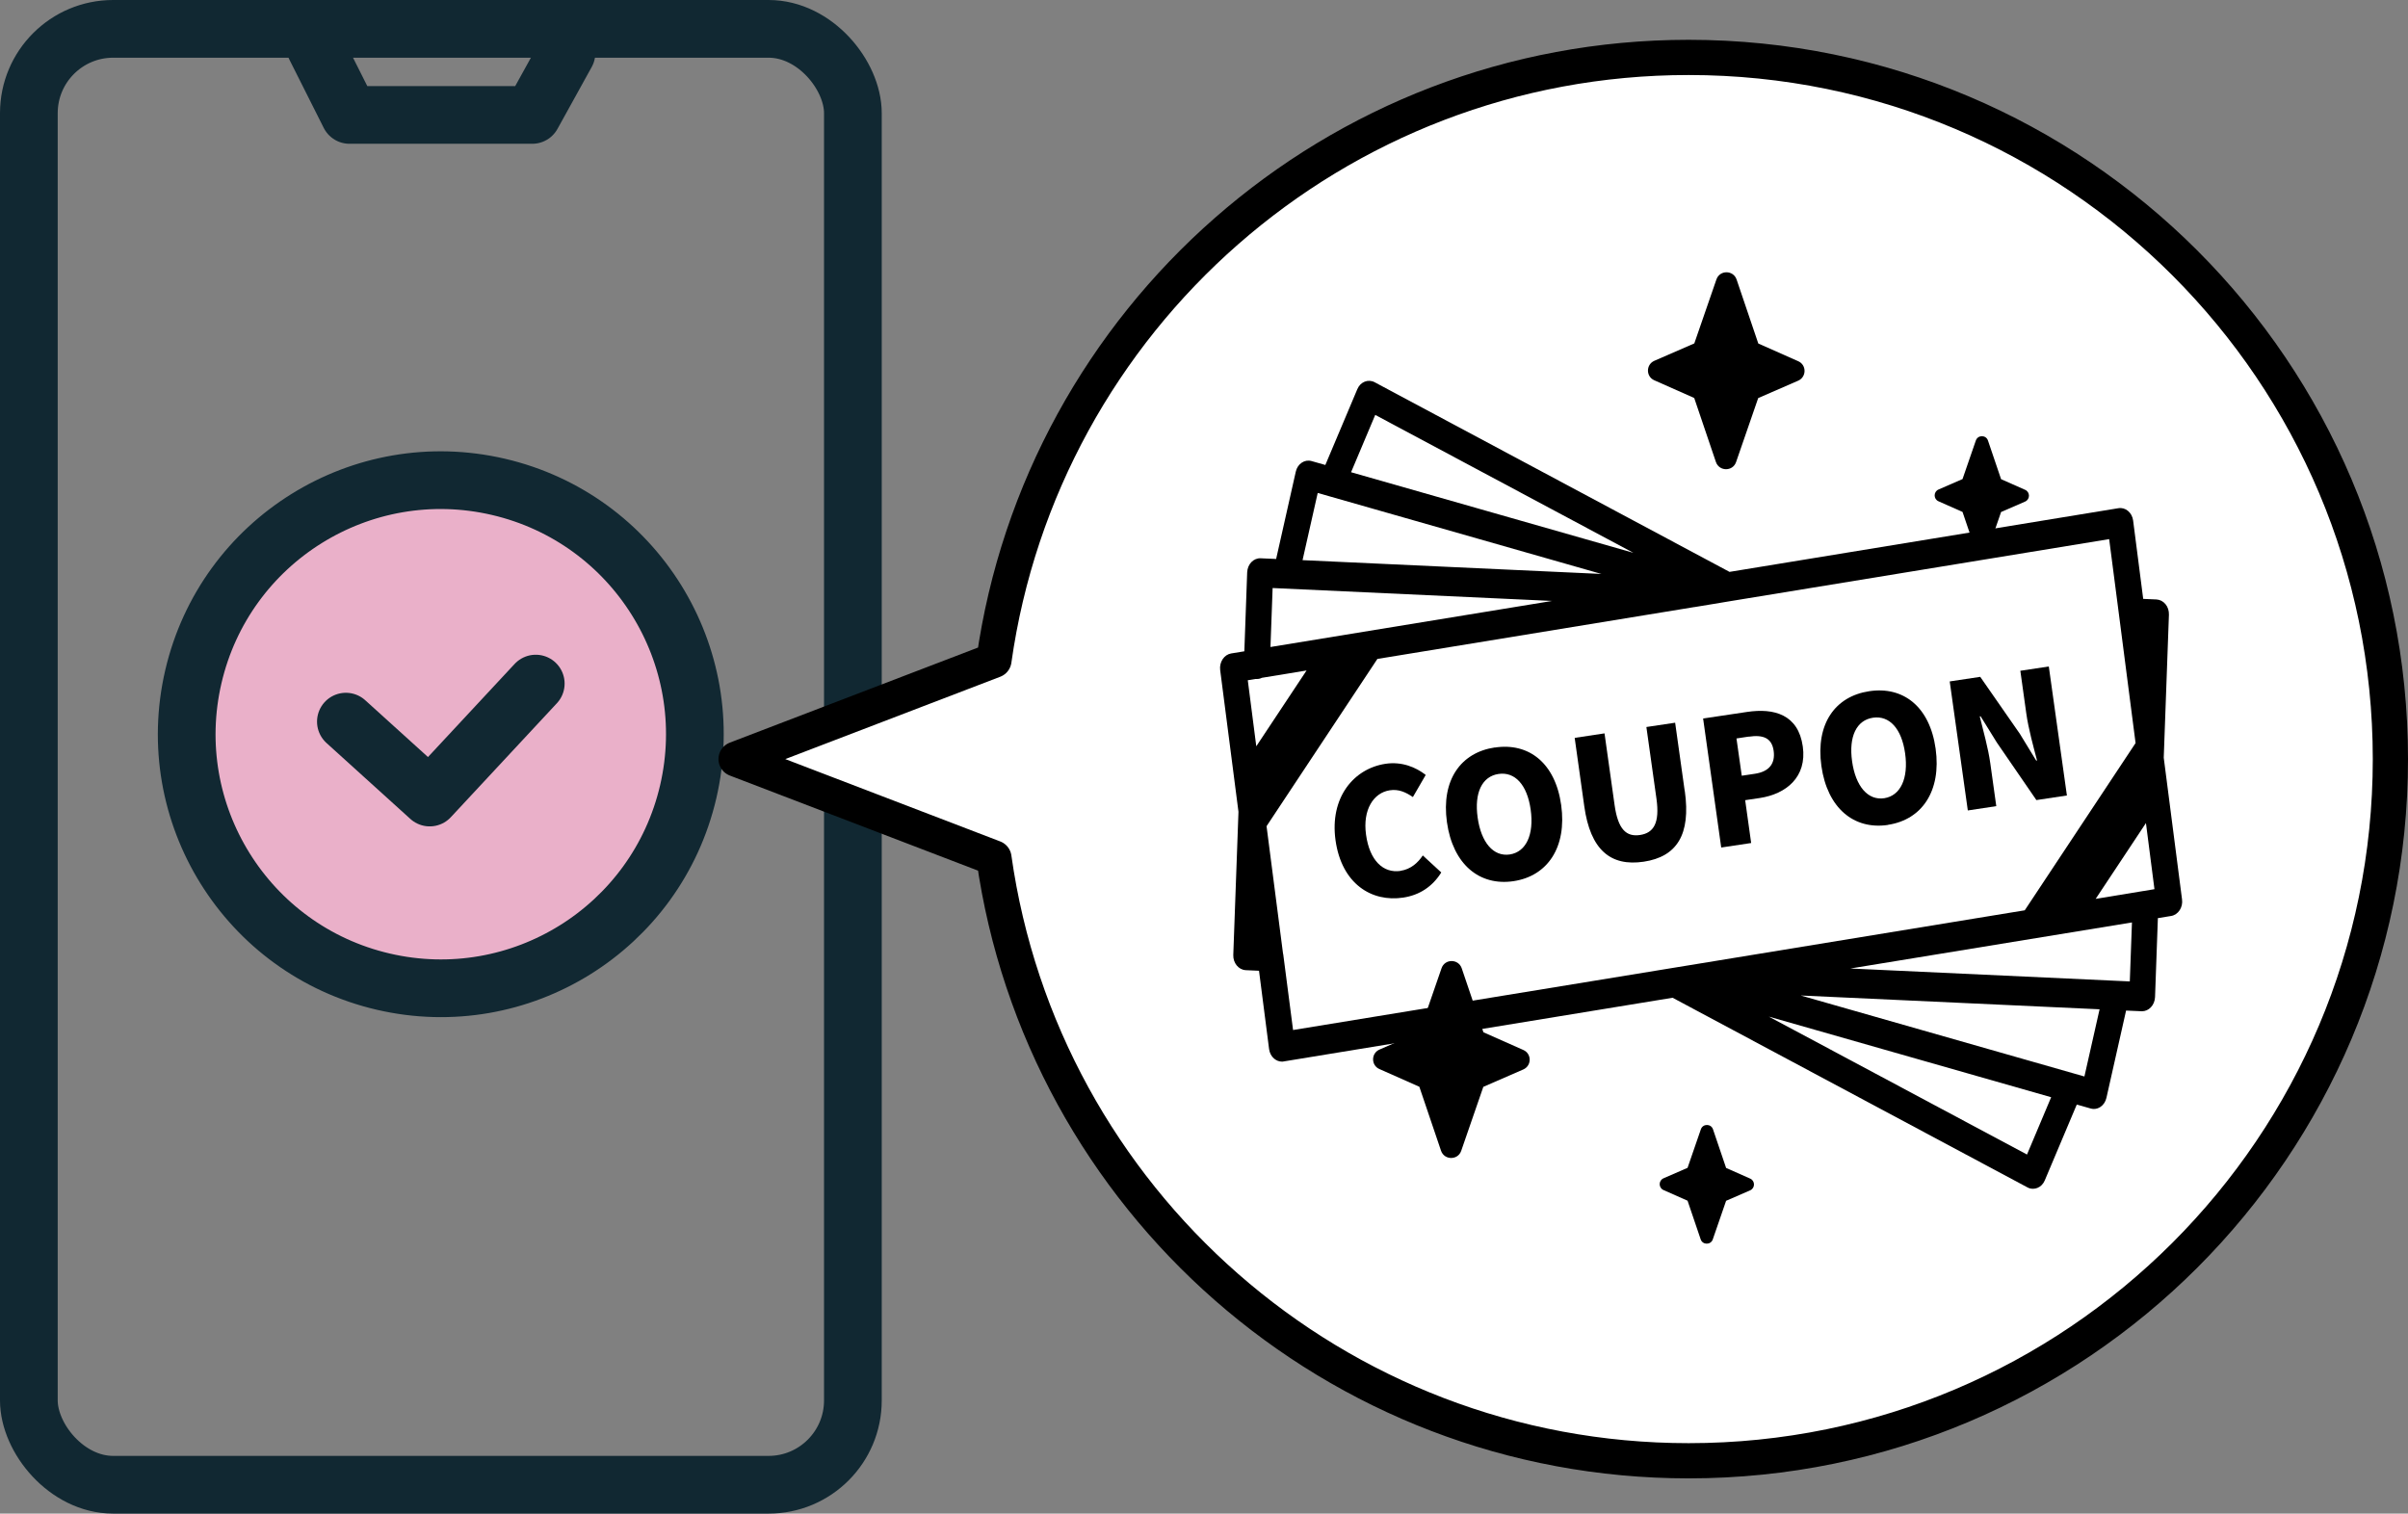
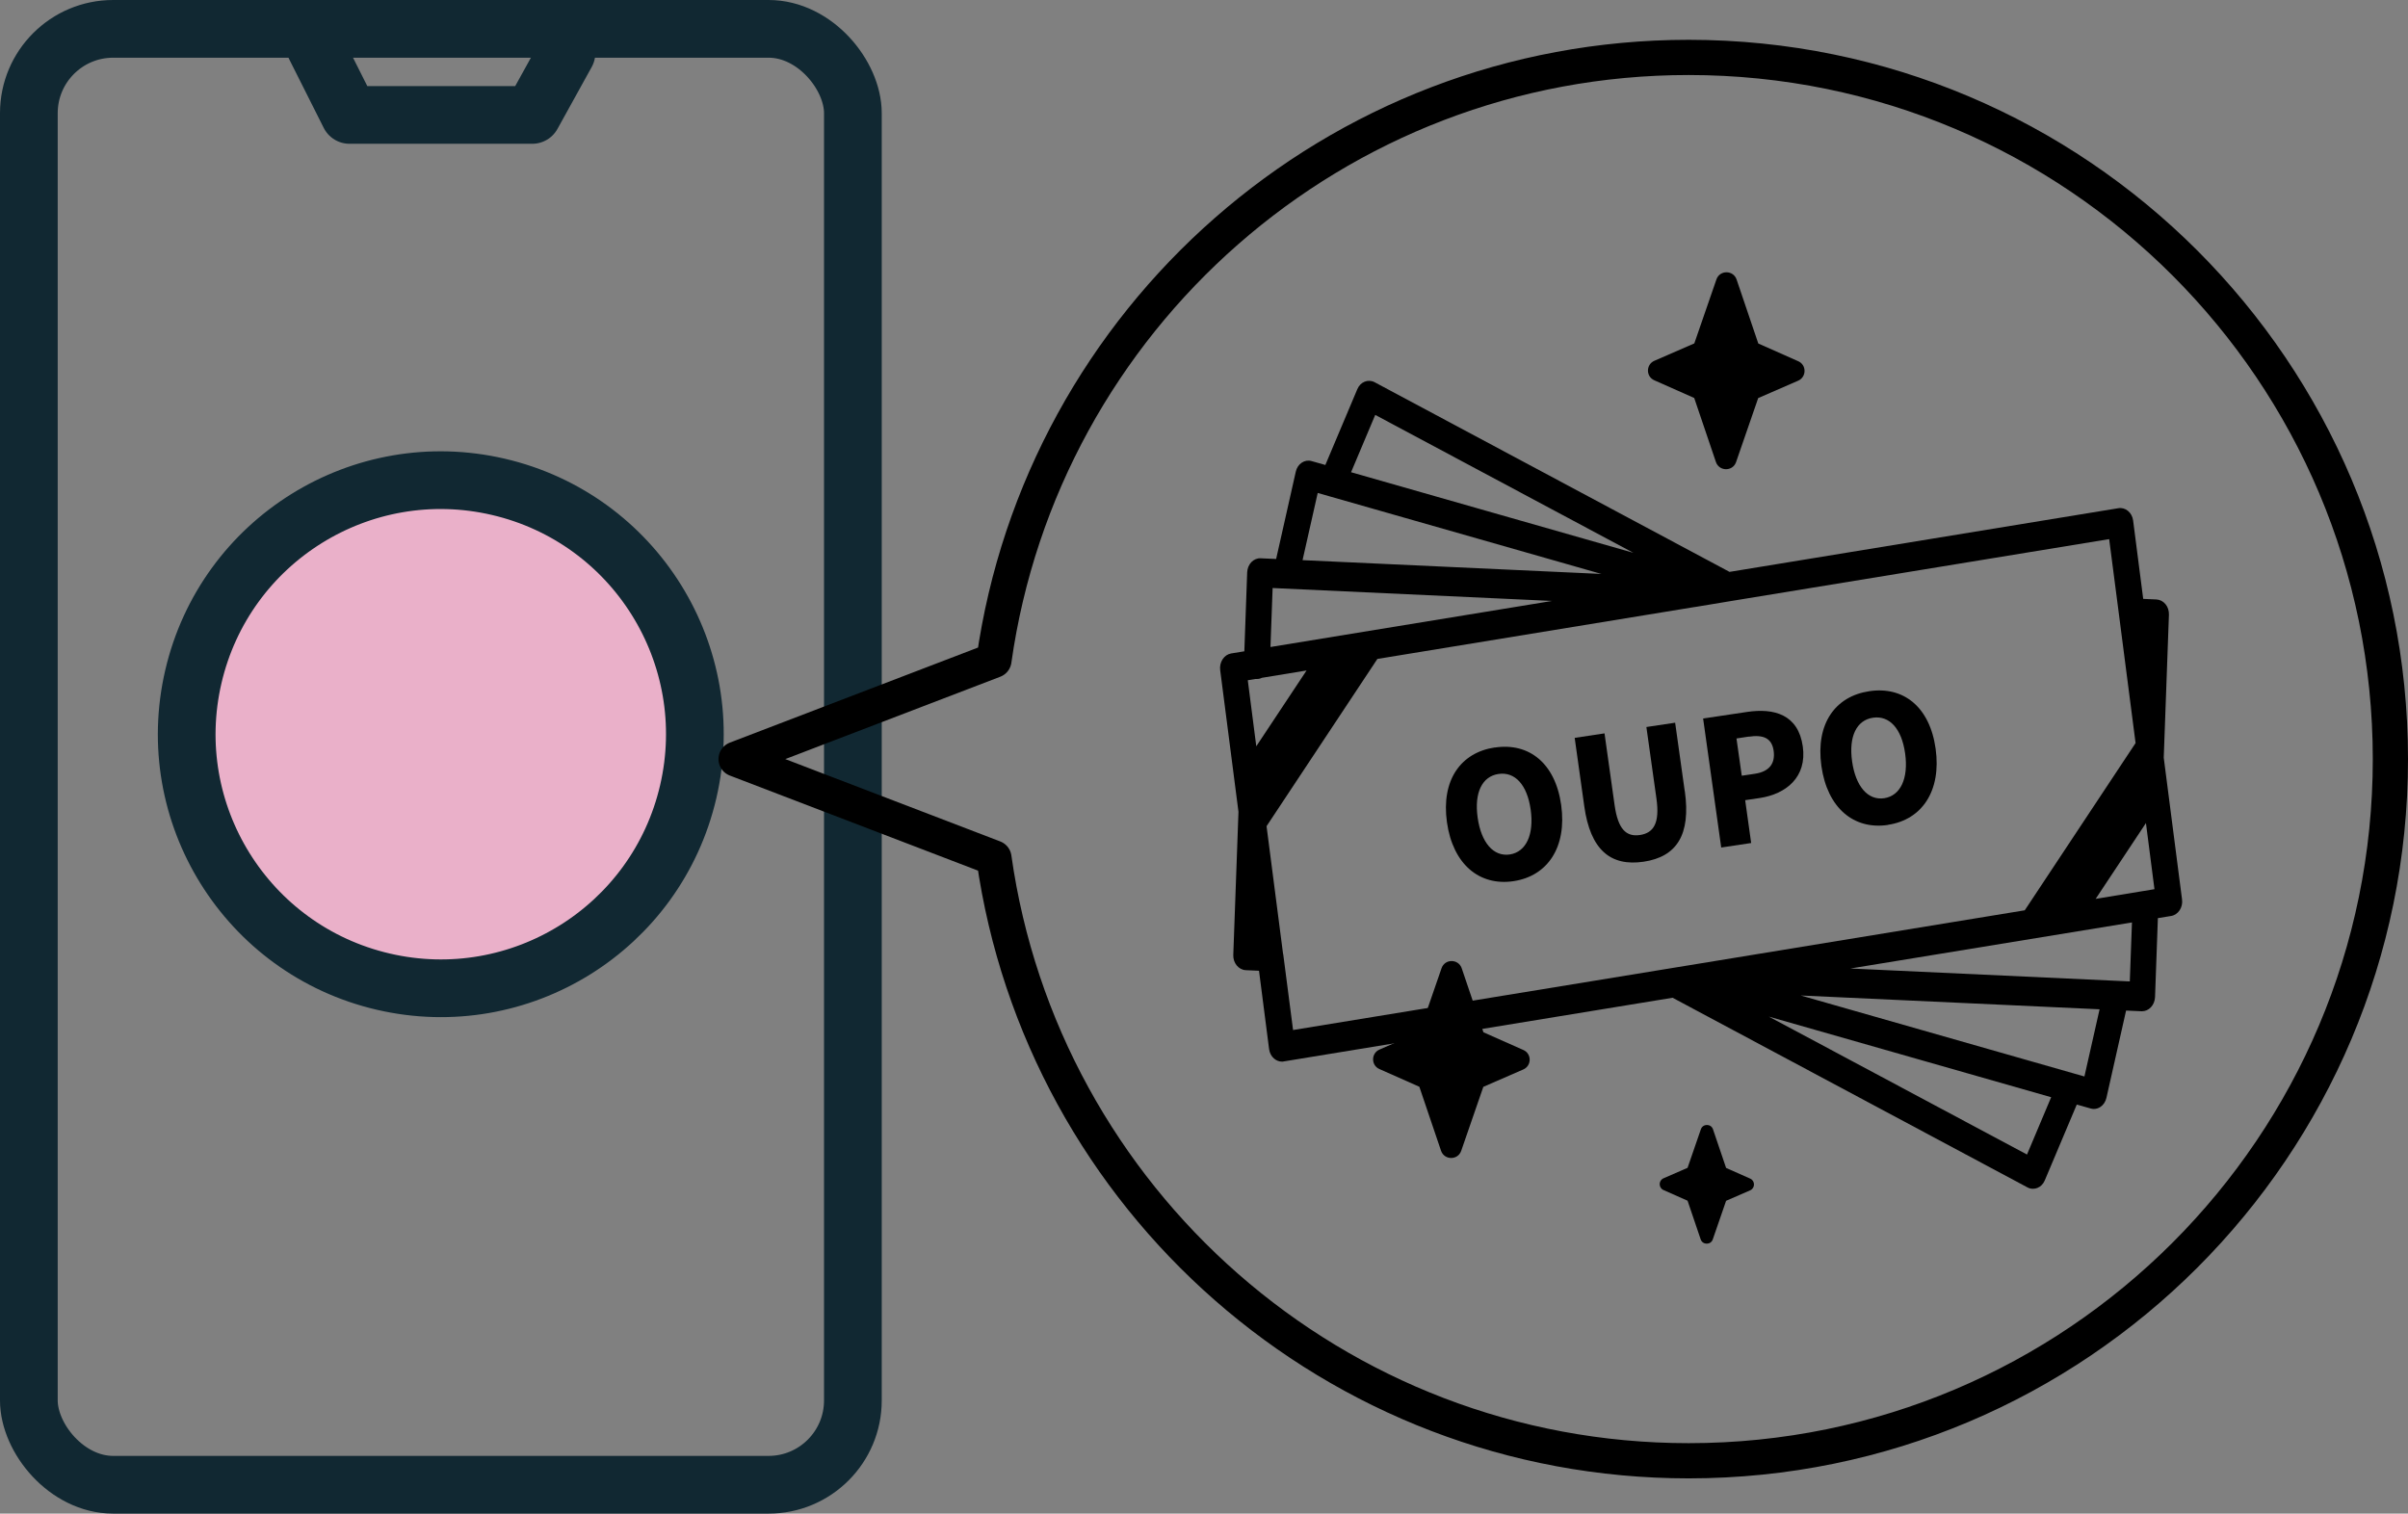
<svg xmlns="http://www.w3.org/2000/svg" id="_レイヤー_2" data-name="レイヤー 2" viewBox="0 0 246.17 154.75">
  <rect x="0" y="0" width="246.17" height="154.75" fill="#808080" stroke="none" />
  <defs>
    <style>
      .cls-1 {
        stroke: #000;
        stroke-width: 3.6px;
      }

      .cls-1, .cls-2, .cls-3 {
        stroke-linecap: round;
        stroke-linejoin: round;
      }

      .cls-1, .cls-3 {
        fill: none;
      }

      .cls-4 {
        fill: #fff;
      }

      .cls-2 {
        fill: #eab0c9;
      }

      .cls-2, .cls-3 {
        stroke: #112832;
        stroke-width: 5.9px;
      }
    </style>
  </defs>
  <g id="_レイヤー_1-2" data-name="レイヤー 1">
    <g>
      <rect class="cls-3" x="2.95" y="2.95" width="84.24" height="148.85" rx="8.62" ry="8.62" />
      <circle class="cls-2" cx="45.07" cy="75.07" r="25.97" transform="translate(-38.27 101.95) rotate(-76.9)" />
-       <polyline class="cls-3" points="35.36 73.78 43.93 81.54 54.77 69.89" />
      <polyline class="cls-3" points="32.22 4.77 35.73 11.75 54.41 11.75 57.91 5.42" />
    </g>
    <g>
-       <path class="cls-4" d="M172.63,5.87c-36.19,0-66.11,26.8-71.02,61.64l-26.36,10.1,26.36,10.1c4.91,34.84,34.83,61.64,71.02,61.64,39.62,0,71.74-32.12,71.74-71.74S212.25,5.87,172.63,5.87Z" />
      <path class="cls-1" d="M172.63,5.87c-36.19,0-66.11,26.8-71.02,61.64l-26.36,10.1,26.36,10.1c4.91,34.84,34.83,61.64,71.02,61.64,39.62,0,71.74-32.12,71.74-71.74S212.25,5.87,172.63,5.87Z" />
    </g>
    <g>
      <g>
-         <path d="M143.19,89.04c-1.8.27-3.18-1.08-3.54-3.7-.36-2.57.78-4.29,2.42-4.54.91-.14,1.63.19,2.37.69l1.31-2.26c-1-.79-2.45-1.39-4.11-1.14-3.24.49-5.72,3.43-5.11,7.82.63,4.46,3.69,6.35,6.92,5.86,1.66-.25,2.99-1.12,3.89-2.57l-1.89-1.74c-.5.76-1.23,1.41-2.26,1.57Z" />
        <path d="M152.81,76.42c-3.47.52-5.49,3.32-4.89,7.64.61,4.32,3.33,6.55,6.81,6.03,3.47-.52,5.47-3.46,4.87-7.78-.6-4.3-3.31-6.41-6.79-5.88ZM154.35,87.36c-1.68.25-2.93-1.22-3.29-3.77-.36-2.55.46-4.21,2.13-4.46,1.68-.25,2.93,1.1,3.29,3.64.36,2.55-.46,4.33-2.13,4.59Z" />
        <path d="M172.23,80.88l-.98-6.99-2.94.44,1.03,7.33c.35,2.5-.29,3.5-1.68,3.71-1.4.21-2.25-.57-2.6-3.06l-1.03-7.33-3.05.46.98,6.99c.62,4.44,2.67,6.18,6.08,5.67,3.39-.51,4.82-2.77,4.2-7.21Z" />
        <path d="M179.02,86.18l-.61-4.37,1.49-.22c2.7-.41,4.84-2.14,4.4-5.27-.46-3.26-2.92-3.95-5.71-3.53l-4.48.67,1.85,13.19,3.06-.46ZM178.77,75.32c1.47-.22,2.36.12,2.55,1.44.18,1.29-.44,2.13-1.92,2.35l-1.34.2-.54-3.81,1.25-.19Z" />
        <path d="M193.01,84.33c3.47-.52,5.47-3.46,4.87-7.78-.6-4.3-3.31-6.41-6.79-5.88-3.47.52-5.49,3.32-4.89,7.64.61,4.32,3.33,6.55,6.81,6.03ZM191.47,73.38c1.68-.25,2.93,1.1,3.29,3.64.36,2.55-.46,4.33-2.13,4.59-1.68.25-2.93-1.22-3.29-3.77-.36-2.55.46-4.21,2.13-4.46Z" />
-         <path d="M204.08,82.42l-.61-4.37c-.22-1.59-.73-3.36-1.08-4.81h.09s1.66,2.68,1.66,2.68l4.04,5.88,3.12-.47-1.85-13.19-2.91.44.61,4.37c.22,1.58.74,3.43,1.1,4.81h-.09s-1.66-2.72-1.66-2.72l-4.06-5.84-3.12.47,1.85,13.19,2.91-.44Z" />
        <path d="M223.07,91.96l-1.87-14.49.53-14.63c.01-.4-.11-.78-.35-1.07-.24-.29-.57-.46-.92-.48l-1.36-.06-1.03-8.01c-.05-.39-.24-.75-.52-.98-.28-.24-.64-.34-.99-.28l-39.75,6.51-36.28-19.39c-.66-.35-1.46-.04-1.77.71l-3.27,7.75-1.41-.4c-.71-.2-1.43.28-1.61,1.08l-2.01,8.93-1.58-.07c-.35-.02-.7.13-.95.39-.26.27-.41.64-.43,1.04l-.29,8.08-1.35.22c-.35.06-.66.27-.87.59-.21.32-.3.72-.25,1.11l1.87,14.49-.53,14.63c-.03.83.54,1.52,1.27,1.56l1.36.06,1.03,8.01c.05.39.24.75.52.98.23.19.51.3.79.3.06,0,.13,0,.19-.02l39.75-6.51,36.28,19.39c.18.1.37.14.57.14.15,0,.3-.03.45-.09.33-.13.6-.41.75-.77l3.27-7.75,1.41.4c.11.03.22.05.33.05.24,0,.47-.07.68-.21.3-.2.52-.53.61-.92l2.01-8.93,1.58.07s.04,0,.05,0c.33,0,.65-.14.9-.4.26-.27.41-.64.43-1.04l.29-8.08,1.35-.22c.73-.12,1.23-.88,1.12-1.69ZM219.1,91.1l-4.86.8,5.14-7.75.87,6.76-1.14.19s0,0,0,0ZM140.59,42.42l26.39,14.1-28.86-8.24,2.47-5.86ZM134.71,50.4l1.19.34s0,0,0,0l27.81,7.94-30.55-1.41,1.55-6.87ZM130.1,60.12l28.57,1.32-28.79,4.71.22-6.03ZM127.55,69.55l.79-.13s.06,0,.09,0c.02,0,.04,0,.06,0,.18,0,.36-.04.51-.12l4.57-.75-5.14,7.75-.87-6.76ZM131.17,97.54s0,0,0,0l-1.69-13.07,11.33-17.1,32.38-5.3s.02,0,.03,0l1.82-.3s0,0,0,0l1.74-.29s0,0,0,0l38.84-6.36,1.01,7.78s0,0,0,0l1.69,13.07-11.33,17.1-34.2,5.6s0,0,0,0l-1.78.29s0,0,0,0l-38.82,6.35-1.01-7.78ZM207.22,118.04l-26.39-14.1,28.86,8.24-2.47,5.86ZM213.09,110.06l-1.19-.34s0,0,0,0l-27.81-7.94,30.55,1.41-1.55,6.87ZM217.71,100.34l-1.31-.06s0,0,0,0l-27.24-1.26,28.79-4.71-.22,6.03Z" />
      </g>
      <g>
        <path d="M183.83,38.92l-4.09,1.78-2.26,6.54c-.34.98-1.72.97-2.06,0l-2.22-6.55-4.08-1.81c-.87-.38-.86-1.61,0-1.99l4.09-1.78,2.26-6.54c.34-.98,1.72-.97,2.06,0l2.22,6.55,4.08,1.81c.87.38.86,1.61,0,1.99Z" />
-         <path d="M207.03,51.28l-2.46,1.07-1.36,3.94c-.2.59-1.04.59-1.24,0l-1.34-3.95-2.46-1.09c-.52-.23-.52-.97,0-1.2l2.46-1.07,1.36-3.94c.2-.59,1.04-.59,1.24,0l1.34,3.95,2.46,1.09c.52.23.52.97,0,1.2Z" />
        <path d="M155.73,109.34l-4.09,1.78-2.26,6.54c-.34.98-1.72.97-2.06,0l-2.22-6.55-4.08-1.81c-.87-.38-.86-1.61,0-1.99l4.09-1.78,2.26-6.54c.34-.98,1.72-.97,2.06,0l2.22,6.55,4.08,1.81c.87.38.86,1.61,0,1.99Z" />
        <path d="M178.92,121.7l-2.46,1.07-1.36,3.94c-.2.59-1.04.59-1.24,0l-1.34-3.95-2.46-1.09c-.52-.23-.52-.97,0-1.2l2.46-1.07,1.36-3.94c.2-.59,1.04-.59,1.24,0l1.34,3.95,2.46,1.09c.52.23.52.97,0,1.2Z" />
      </g>
    </g>
  </g>
</svg>